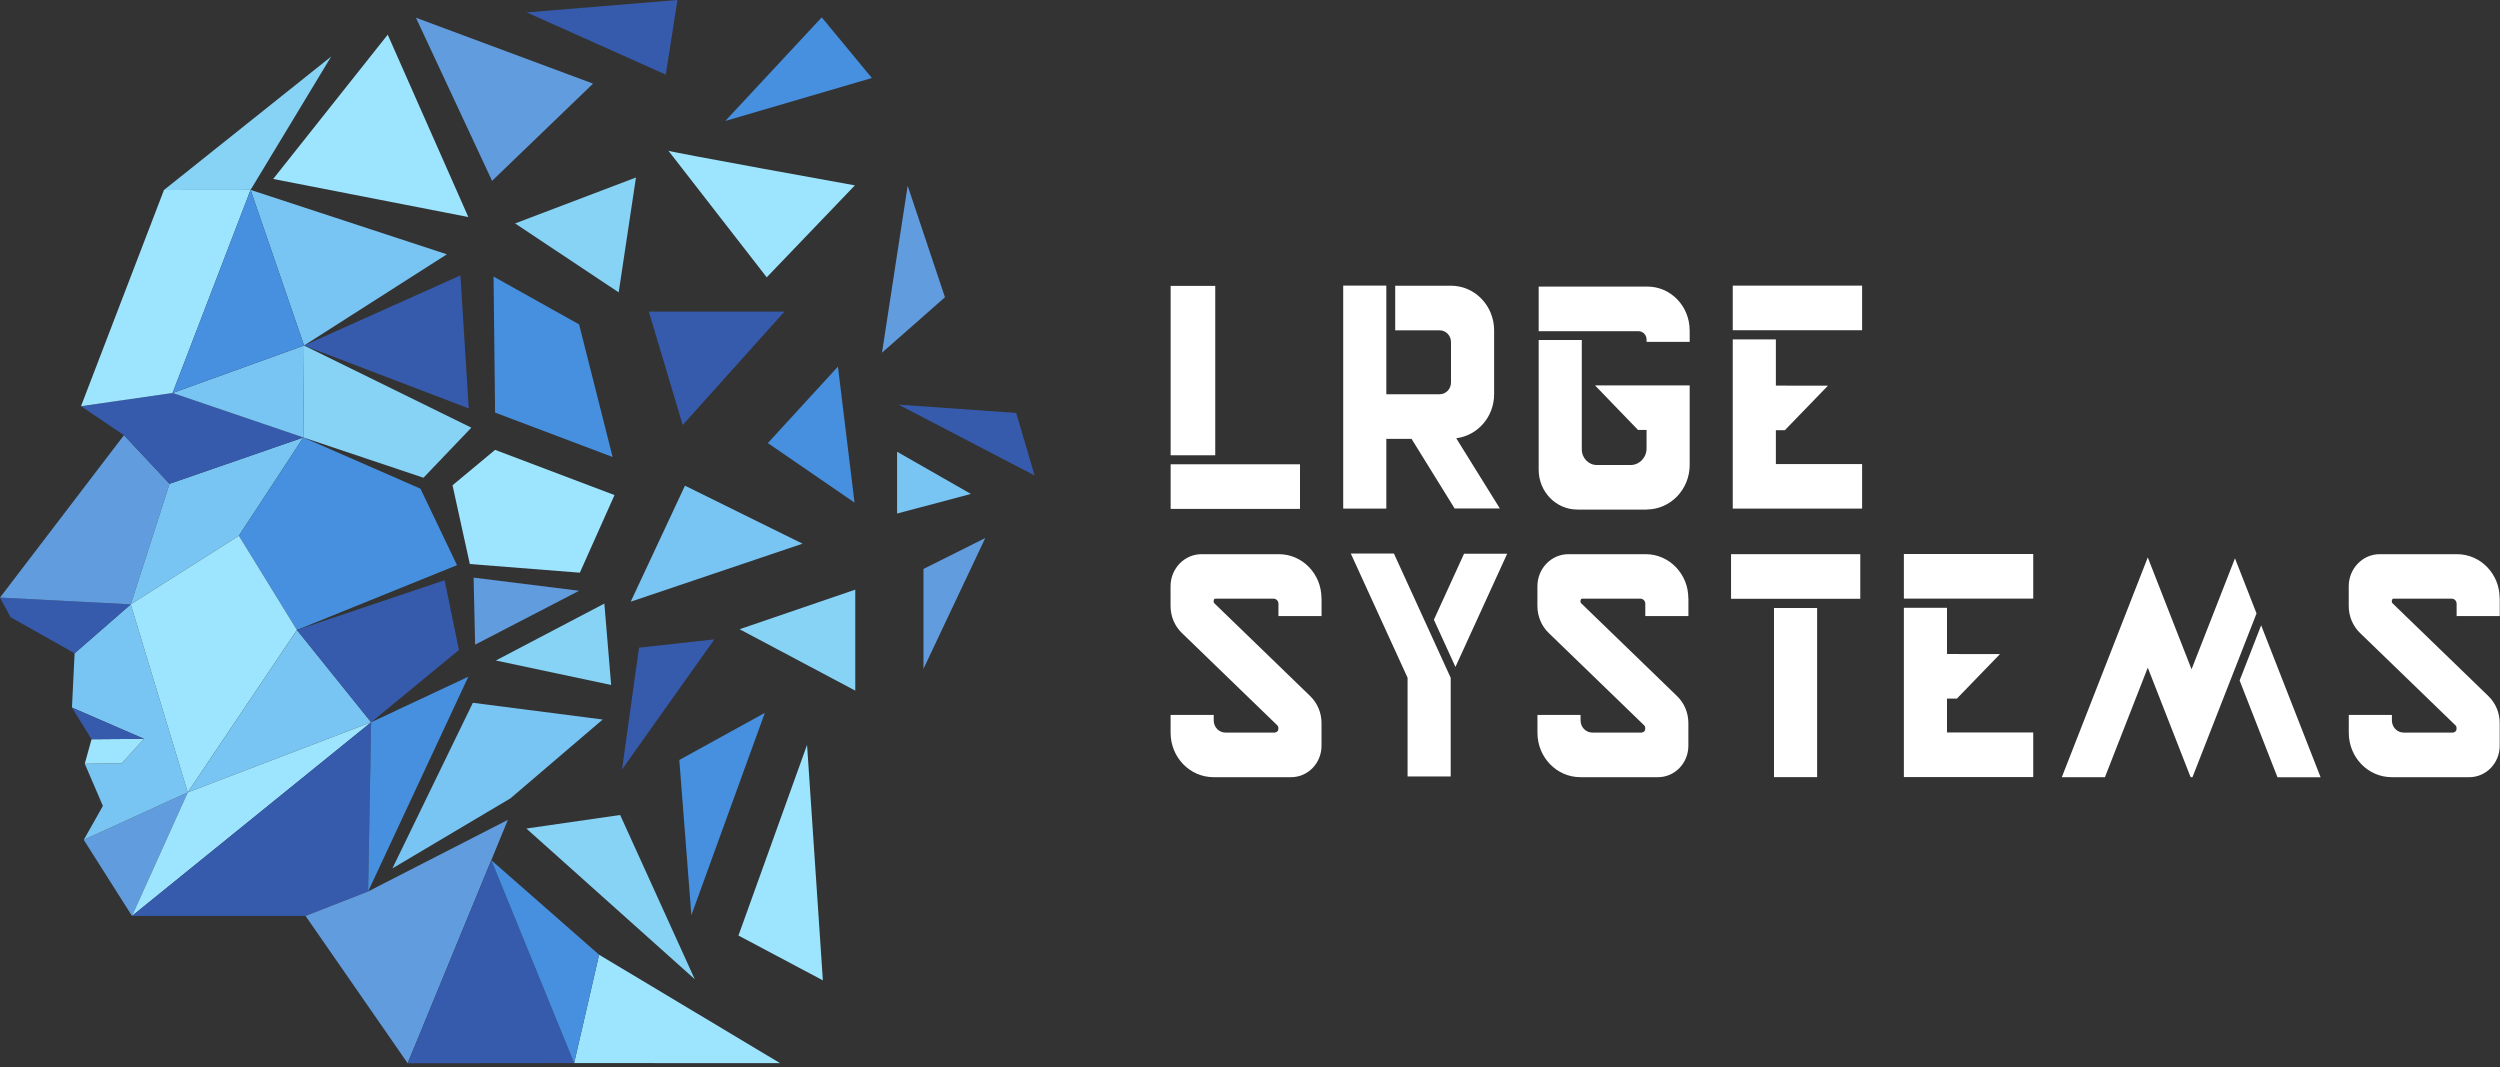
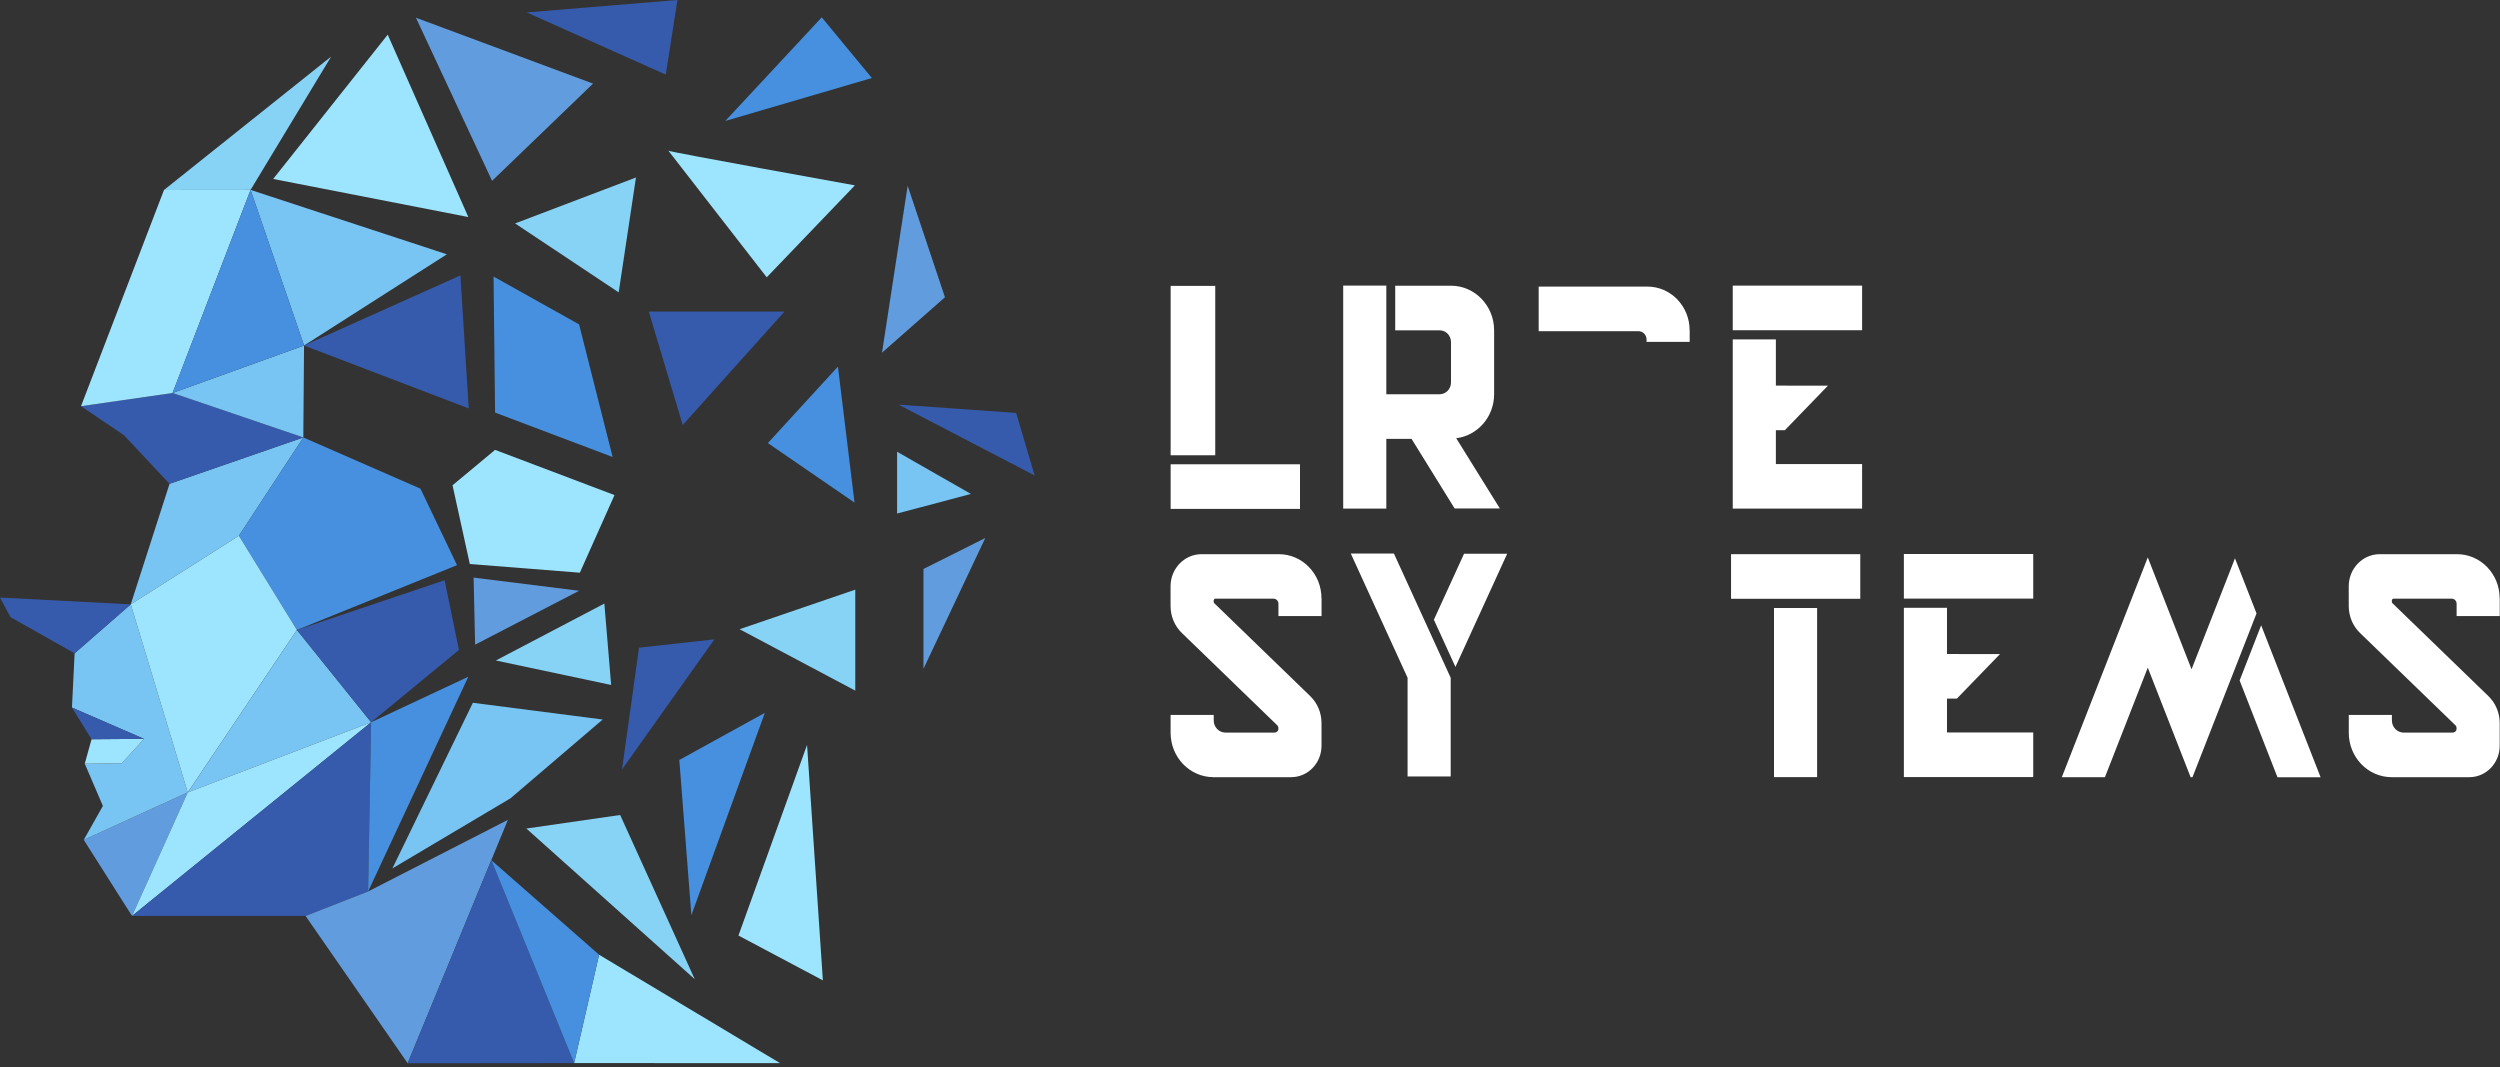
<svg xmlns="http://www.w3.org/2000/svg" width="574" height="245" viewBox="0 0 574 245" fill="none">
  <rect x="0" y="0" width="574" height="245" fill="#333333" stroke="none" />
  <g clip-path="url(#clip0_174_391)">
    <path d="M19.23 192.83L30.31 210.3L43.11 181.93L19.23 192.83Z" fill="#619DDE" />
    <path d="M30.02 138.76L43.11 181.93L19.23 192.83L23.62 185.04L19.46 175.35L27.94 175.26L33.05 169.64L16.52 162.46L17.13 150L30.02 138.76Z" fill="#78C4F2" />
    <path d="M21.02 169.73L19.46 175.35L27.94 175.26L33.05 169.64L21.02 169.73Z" fill="#9DE5FE" />
    <path d="M16.52 162.46L21.02 169.73L33.05 169.64L16.52 162.46Z" fill="#365BAD" />
    <path d="M0 137.2L2.42 141.7L17.13 150L30.02 138.76L0 137.2Z" fill="#365BAD" />
-     <path d="M28.46 99.92L0 137.2L30.02 138.76L38.93 111.08L28.46 99.92Z" fill="#619DDE" />
    <path d="M69.64 100.44L54.85 123.01L30.02 138.76L38.93 111.08L69.64 100.44Z" fill="#78C4F2" />
    <path d="M28.46 99.92L18.6 93.26L39.62 90.23L69.64 100.44L38.93 111.08L28.46 99.92Z" fill="#365BAD" />
    <path d="M37.65 43.62L18.6 93.26L39.62 90.23L57.53 43.6L37.65 43.62Z" fill="#9DE5FE" />
    <path d="M76.04 12.98L57.53 43.6L37.65 43.62L76.04 12.98Z" fill="#86D3F6" />
    <path d="M102.6 58.39L69.81 79.33L57.53 43.6L102.6 58.39Z" fill="#78C4F2" />
    <path d="M69.64 100.44L69.81 79.33L39.62 90.23L69.64 100.44Z" fill="#78C4F2" />
    <path d="M57.53 43.6L39.62 90.23L69.81 79.33L57.53 43.6Z" fill="#4690DF" />
-     <path d="M108.22 98.19L97.23 109.69L69.64 100.44L69.81 79.33L108.22 98.19Z" fill="#86D3F6" />
    <path d="M105.71 63.24L107.62 93.77L69.81 79.33L105.71 63.24Z" fill="#365BAD" />
    <path d="M96.54 112.2L104.93 129.76L68.17 144.64L54.85 123.01L69.64 100.44L96.54 112.2Z" fill="#4690DF" />
    <path d="M43.11 181.93L68.17 144.64L54.85 123.01L30.02 138.76L43.11 181.93Z" fill="#9DE5FE" />
    <path d="M85.21 165.83L43.11 181.93L68.17 144.64L85.21 165.83Z" fill="#78C4F2" />
    <path d="M105.37 149.23L102.08 133.22L68.17 144.64L85.21 165.83L105.37 149.23Z" fill="#365BAD" />
    <path d="M30.31 210.3L85.21 165.83L43.11 181.93L30.31 210.3Z" fill="#9DE5FE" />
    <path d="M84.52 204.68L85.21 165.83L30.31 210.3H70.16L84.52 204.68Z" fill="#365BAD" />
    <path d="M93.6 244.12L116.61 188.24L84.52 204.68L70.16 210.3L93.6 244.12Z" fill="#619DDE" />
    <path d="M107.53 155.37L84.52 204.68L85.21 165.83L107.53 155.37Z" fill="#4690DF" />
    <path d="M108.57 161.36L138.38 165.2L117.21 183.29L90.09 199.39L108.57 161.36Z" fill="#78C4F2" />
    <path d="M62.72 41.09L107.53 49.83L89.02 7.96L62.72 41.09Z" fill="#9DE5FE" />
    <path d="M95.5 4.07L112.98 41.52L136.16 19.2L95.5 4.07Z" fill="#619DDE" />
    <path d="M120.94 2.85L155.54 0L152.86 17.13L120.94 2.85Z" fill="#365BAD" />
    <path d="M188.67 3.98L200.18 17.91L166.53 27.77L188.67 3.98Z" fill="#4690DF" />
    <path d="M153.46 34.6C153.55 34.86 196.28 42.56 196.28 42.56L176.04 63.67L153.46 34.6Z" fill="#9DE5FE" />
    <path d="M146.02 40.75L142.05 67.13L118.26 51.3L146.02 40.75Z" fill="#86D3F6" />
    <path d="M148.97 71.54H180.11L156.75 97.58L148.97 71.54Z" fill="#365BAD" />
    <path d="M113.32 63.5L132.96 74.48L140.66 104.93L113.67 94.73L113.32 63.5Z" fill="#4690DF" />
    <path d="M113.67 103.29L141.09 113.67L133.13 131.49L107.87 129.5L103.9 111.42L113.67 103.29Z" fill="#9DE5FE" />
    <path d="M108.74 132.62L109.09 148.01L132.96 135.64L108.74 132.62Z" fill="#619DDE" />
-     <path d="M157.27 111.51L144.81 138.15L184.26 124.83L157.27 111.51Z" fill="#78C4F2" />
    <path d="M146.72 148.71L164.02 146.8L142.82 176.65L146.72 148.71Z" fill="#365BAD" />
    <path d="M138.76 138.58L140.32 157.27L113.84 151.65L138.76 138.58Z" fill="#86D3F6" />
    <path d="M120.85 190.23L142.39 187.12L159.52 224.83L120.85 190.23Z" fill="#86D3F6" />
    <path d="M112.81 197.5L131.82 244.08L93.6 244.12L112.81 197.5Z" fill="#365BAD" />
    <path d="M137.55 219.21L131.82 244.08L179.1 244.1L137.55 219.21Z" fill="#9DE5FE" />
    <path d="M169.55 214.8L188.93 225.09L185.3 171.03L169.55 214.8Z" fill="#9DE5FE" />
    <path d="M175.61 163.67L158.74 210.13L155.97 174.49L175.61 163.67Z" fill="#4690DF" />
    <path d="M196.37 135.38V158.57L169.81 144.47L196.37 135.38Z" fill="#86D3F6" />
    <path d="M212.03 130.63V153.55L226.22 123.53L212.03 130.63Z" fill="#619DDE" />
    <path d="M192.39 84.17L196.2 115.4L176.3 101.73L192.39 84.17Z" fill="#4690DF" />
    <path d="M206.32 92.91L233.31 94.81L237.55 109.17L206.32 92.91Z" fill="#365BAD" />
    <path d="M216.96 68.25L202.51 80.97L208.4 42.65L216.96 68.25Z" fill="#619DDE" />
    <path d="M112.81 197.5L137.55 219.21L131.82 244.08L112.81 197.5Z" fill="#4690DF" />
    <path d="M205.97 117.91L222.93 113.41L205.97 103.72V117.91Z" fill="#78C4F2" />
-     <path d="M378.05 88.48H376.11H366.21L376.08 98.71H378.05V102.97C378.05 105.07 376.4 106.77 374.37 106.77H366.65C364.73 106.77 363.18 105.16 363.18 103.18V78.06H353.28V107.84C353.28 112.89 357.24 116.99 362.13 116.99V117.01H378.15V116.98C383.57 116.92 387.95 112.37 387.95 106.75V88.48H378.05Z" fill="white" />
    <path d="M387.94 75.83C387.94 70.29 383.6 65.8 378.24 65.8H353.28V76.04H376.19C377.22 76.04 378.05 76.9 378.05 77.96V78.49H387.95V75.83H387.94Z" fill="white" />
    <path d="M334 116.75H344.37L334.35 100.62C339.25 100 343.05 95.74 343.05 90.51V75.84C343.05 70.19 338.62 65.6 333.15 65.6H320.34V75.84H330.54C331.98 75.84 333.15 77.05 333.15 78.54V87.82C333.15 89.31 331.98 90.52 330.54 90.52H318.3V65.58H308.4V116.77H318.3V100.76H324.09L334 116.77V116.75Z" fill="white" />
    <path d="M279.02 65.64H268.78V104.53H279.02V65.64Z" fill="white" />
    <path d="M298.48 106.6H268.78V116.84H298.48V106.6Z" fill="white" />
    <path d="M427.54 65.58H397.84V75.82H427.54V65.58Z" fill="white" />
    <path d="M407.74 106.55V98.78H409.8L409.81 98.77L410.29 98.27L419.7 88.55H410.29V88.54H407.74V77.93H397.84V106.55V116.78H427.54V106.55H407.74Z" fill="white" />
    <path d="M303.43 137.36V141.45H293.53V138.62C293.53 137.97 293.02 137.45 292.39 137.45H279.07C278.81 137.45 278.74 137.61 278.67 137.83L278.65 137.98C278.67 138.23 278.6 138.34 278.91 138.61L293.52 152.75L300.83 159.83C302.48 161.43 303.42 163.66 303.42 166V171.23C303.42 175.21 300.3 178.44 296.45 178.44H278.63C273.18 178.44 268.77 173.88 268.77 168.24V164.15H278.67V165.42C278.67 166.96 279.88 168.2 281.36 168.2H292.74C293.18 168.09 293.46 167.86 293.51 167.46V167.19C293.52 166.91 293.43 166.68 293.24 166.51L278.66 152.4L271.35 145.33C269.69 143.73 268.76 141.49 268.76 139.14V134.6C268.76 130.54 271.95 127.24 275.87 127.24H293.62C299.03 127.24 303.41 131.77 303.41 137.36H303.43Z" fill="white" />
-     <path d="M387.66 137.36V141.45H377.76V138.62C377.76 137.97 377.25 137.45 376.62 137.45H363.3C363.04 137.45 362.97 137.61 362.9 137.83L362.88 137.98C362.9 138.23 362.83 138.34 363.14 138.61L377.75 152.75L385.06 159.83C386.71 161.43 387.65 163.66 387.65 166V171.23C387.65 175.21 384.53 178.44 380.68 178.44H362.86C357.41 178.44 353 173.88 353 168.24V164.15H362.9V165.42C362.9 166.96 364.11 168.2 365.59 168.2H376.97C377.41 168.09 377.69 167.86 377.74 167.46V167.19C377.75 166.91 377.66 166.68 377.47 166.51L362.89 152.4L355.58 145.33C353.92 143.73 352.99 141.49 352.99 139.14V134.6C352.99 130.54 356.18 127.24 360.1 127.24H377.85C383.26 127.24 387.64 131.77 387.64 137.36H387.66Z" fill="white" />
    <path d="M573.94 137.36V141.45H564.04V138.62C564.04 137.97 563.53 137.45 562.9 137.45H549.58C549.32 137.45 549.25 137.61 549.18 137.83L549.16 137.98C549.18 138.23 549.11 138.34 549.42 138.61L564.03 152.75L571.34 159.83C572.99 161.43 573.93 163.66 573.93 166V171.23C573.93 175.21 570.81 178.44 566.96 178.44H549.14C543.69 178.44 539.28 173.88 539.28 168.24V164.15H549.18V165.42C549.18 166.96 550.39 168.2 551.87 168.2H563.25C563.69 168.09 563.97 167.86 564.02 167.46V167.19C564.03 166.91 563.94 166.68 563.75 166.51L549.17 152.4L541.86 145.33C540.2 143.73 539.27 141.49 539.27 139.14V134.6C539.27 130.54 542.46 127.24 546.38 127.24H564.13C569.54 127.24 573.92 131.77 573.92 137.36H573.94Z" fill="white" />
    <path d="M447.03 168.17V160.4H449.3H449.31L449.79 159.89L459.2 150.17H449.79V150.16H447.03V139.55H437.13V168.17V178.4V178.41H466.83V168.17H447.03Z" fill="white" />
    <path d="M466.83 127.2H437.13V137.44H466.83V127.2Z" fill="white" />
    <path d="M519.16 143.57L514.22 156.24L522.91 178.46H532.81L519.16 143.57Z" fill="white" />
    <path d="M513.15 153.51L518.1 140.84L513.15 128.19L508.2 140.85L503.18 153.67L498.08 140.64L493.13 127.98L488.18 140.64L473.39 178.45H483.29L493.13 153.29L498.23 166.33L502.97 178.45H503.39L508.13 166.33L513.15 153.5V153.51Z" fill="white" />
    <path d="M427.12 127.24H397.45V137.48H427.12V127.24Z" fill="white" />
    <path d="M417.21 139.6H407.31V178.43H417.21V139.6Z" fill="white" />
    <path d="M320.04 127.09H310.14L323.16 155.57L323.18 155.61V177.18V178.28H333.08V177.27V155.63L327.58 143.58L320.04 127.09Z" fill="white" />
    <path d="M336.15 127.13L329.22 142.29L334.17 153.13L346.05 127.13H336.15Z" fill="white" />
  </g>
  <defs>
    <clipPath id="clip0_174_391">
      <rect width="573.94" height="244.12" fill="white" />
    </clipPath>
  </defs>
</svg>